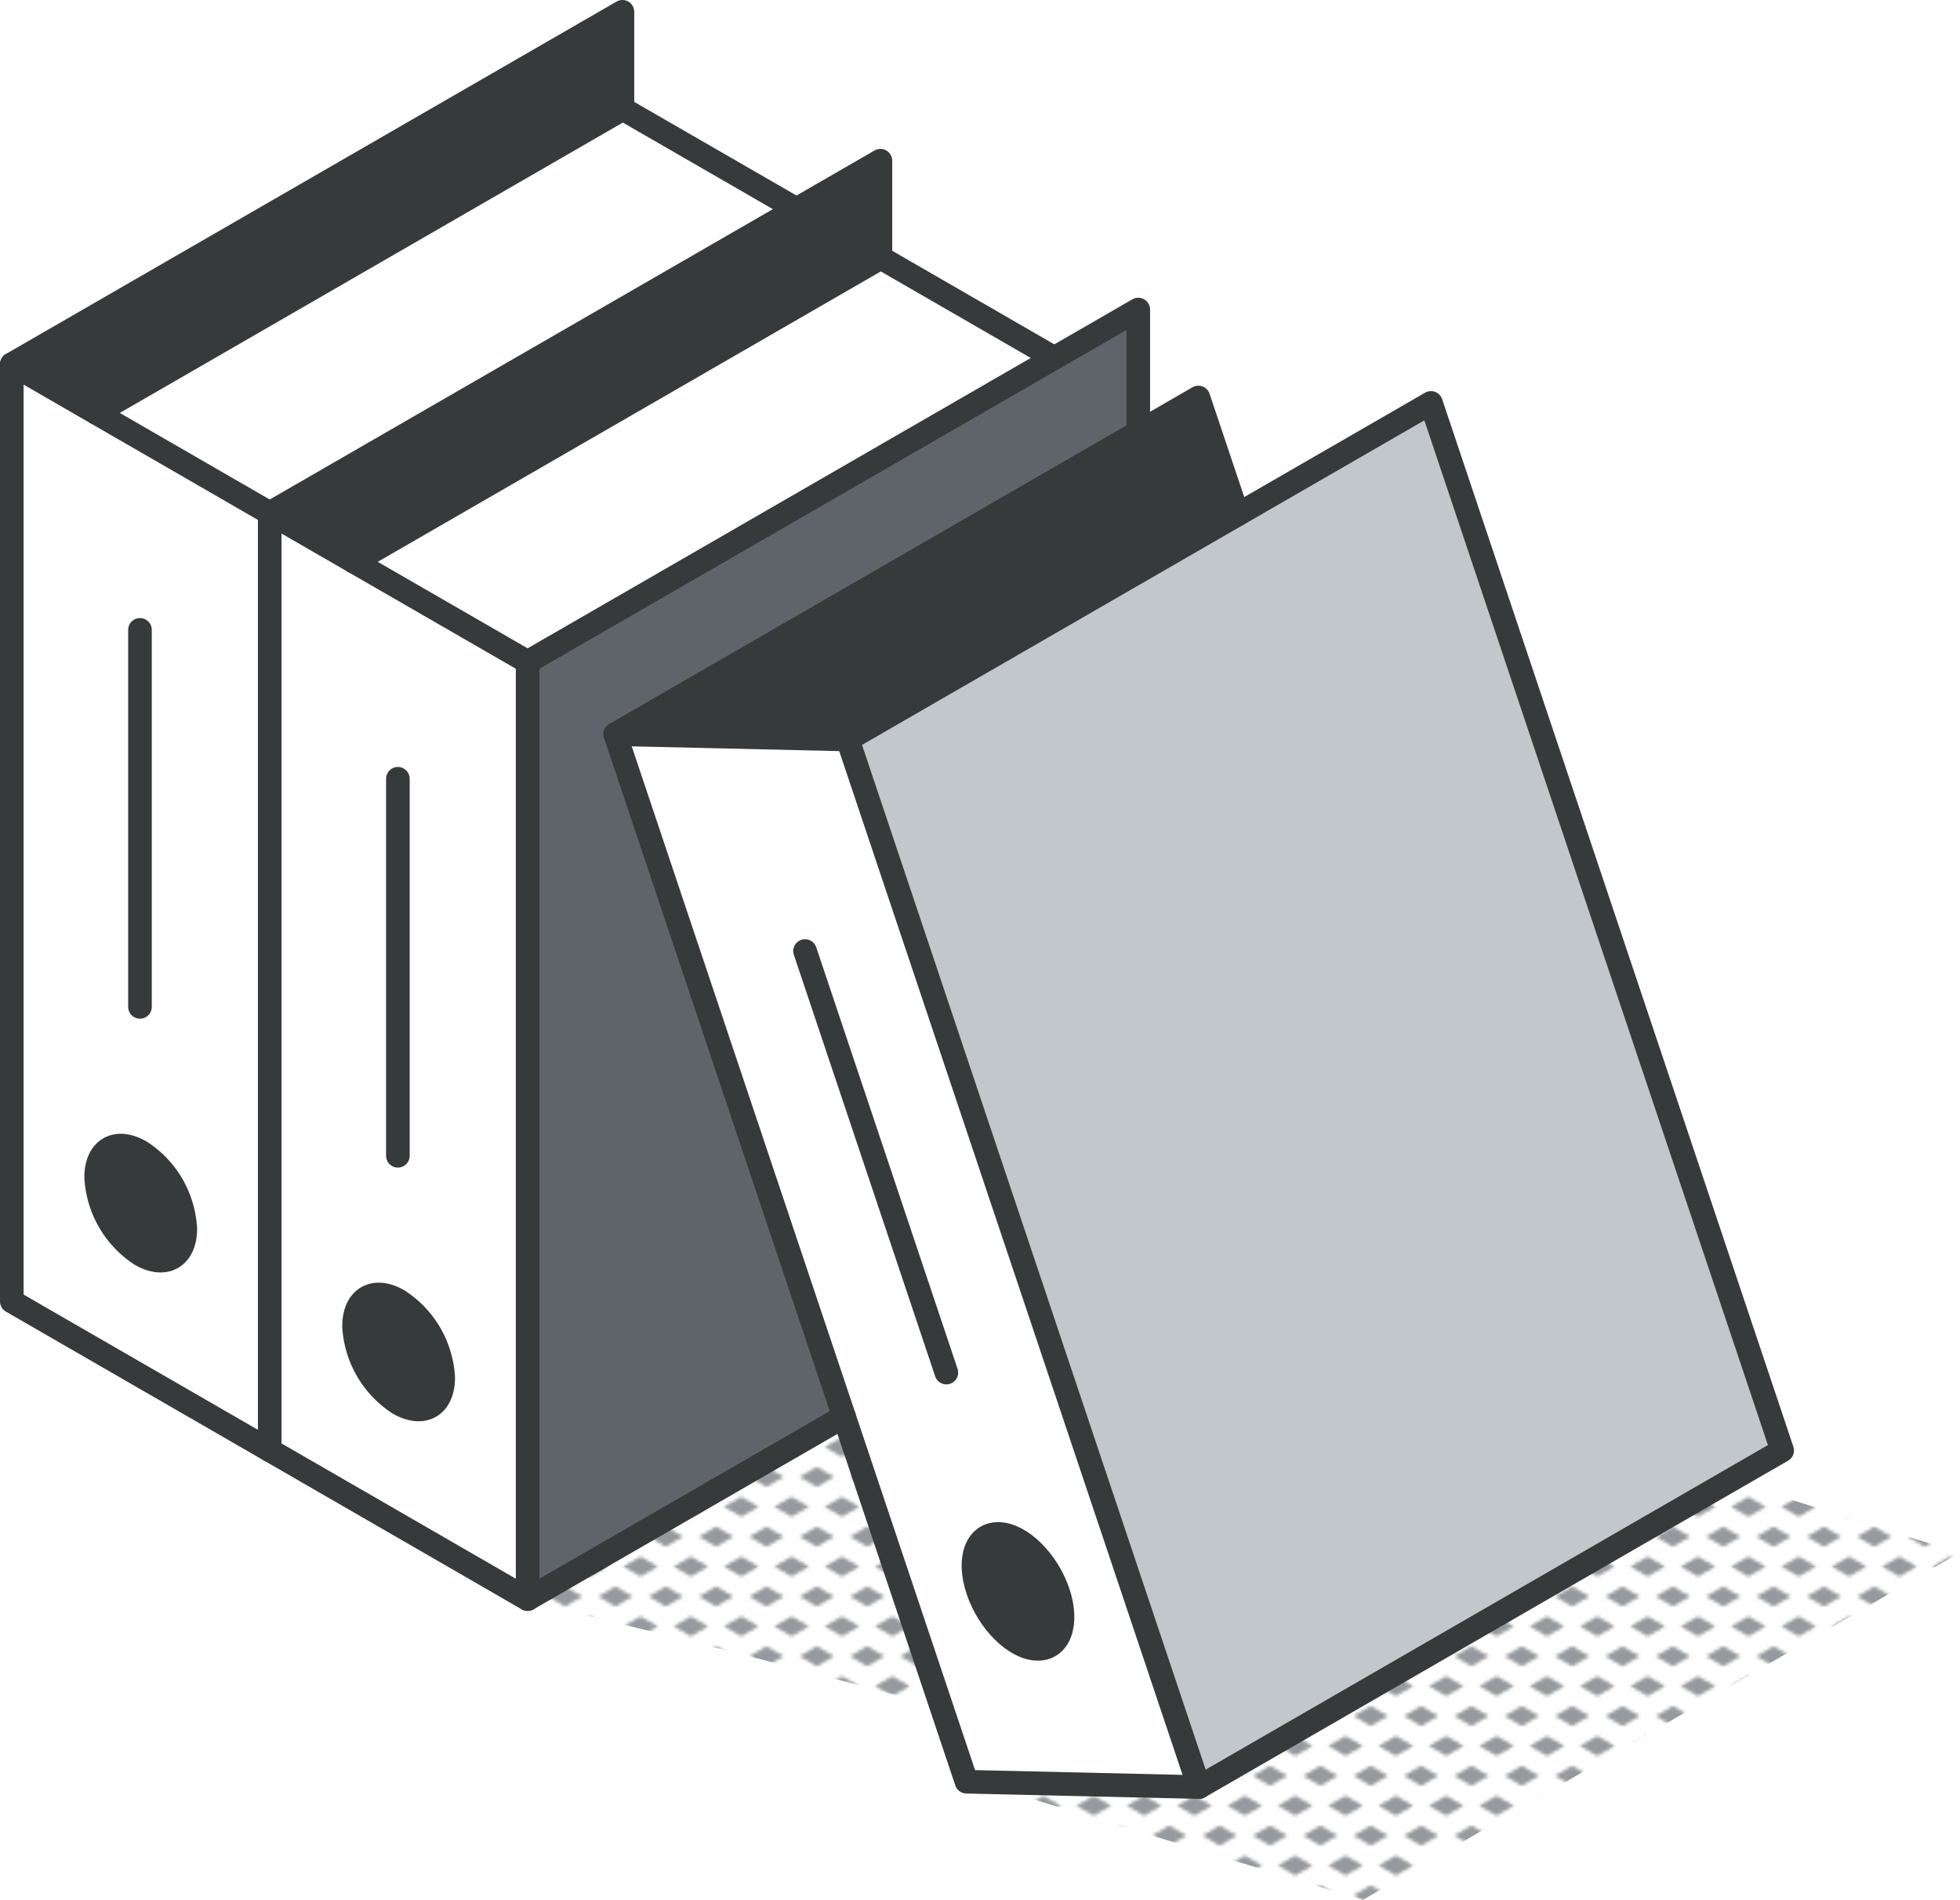
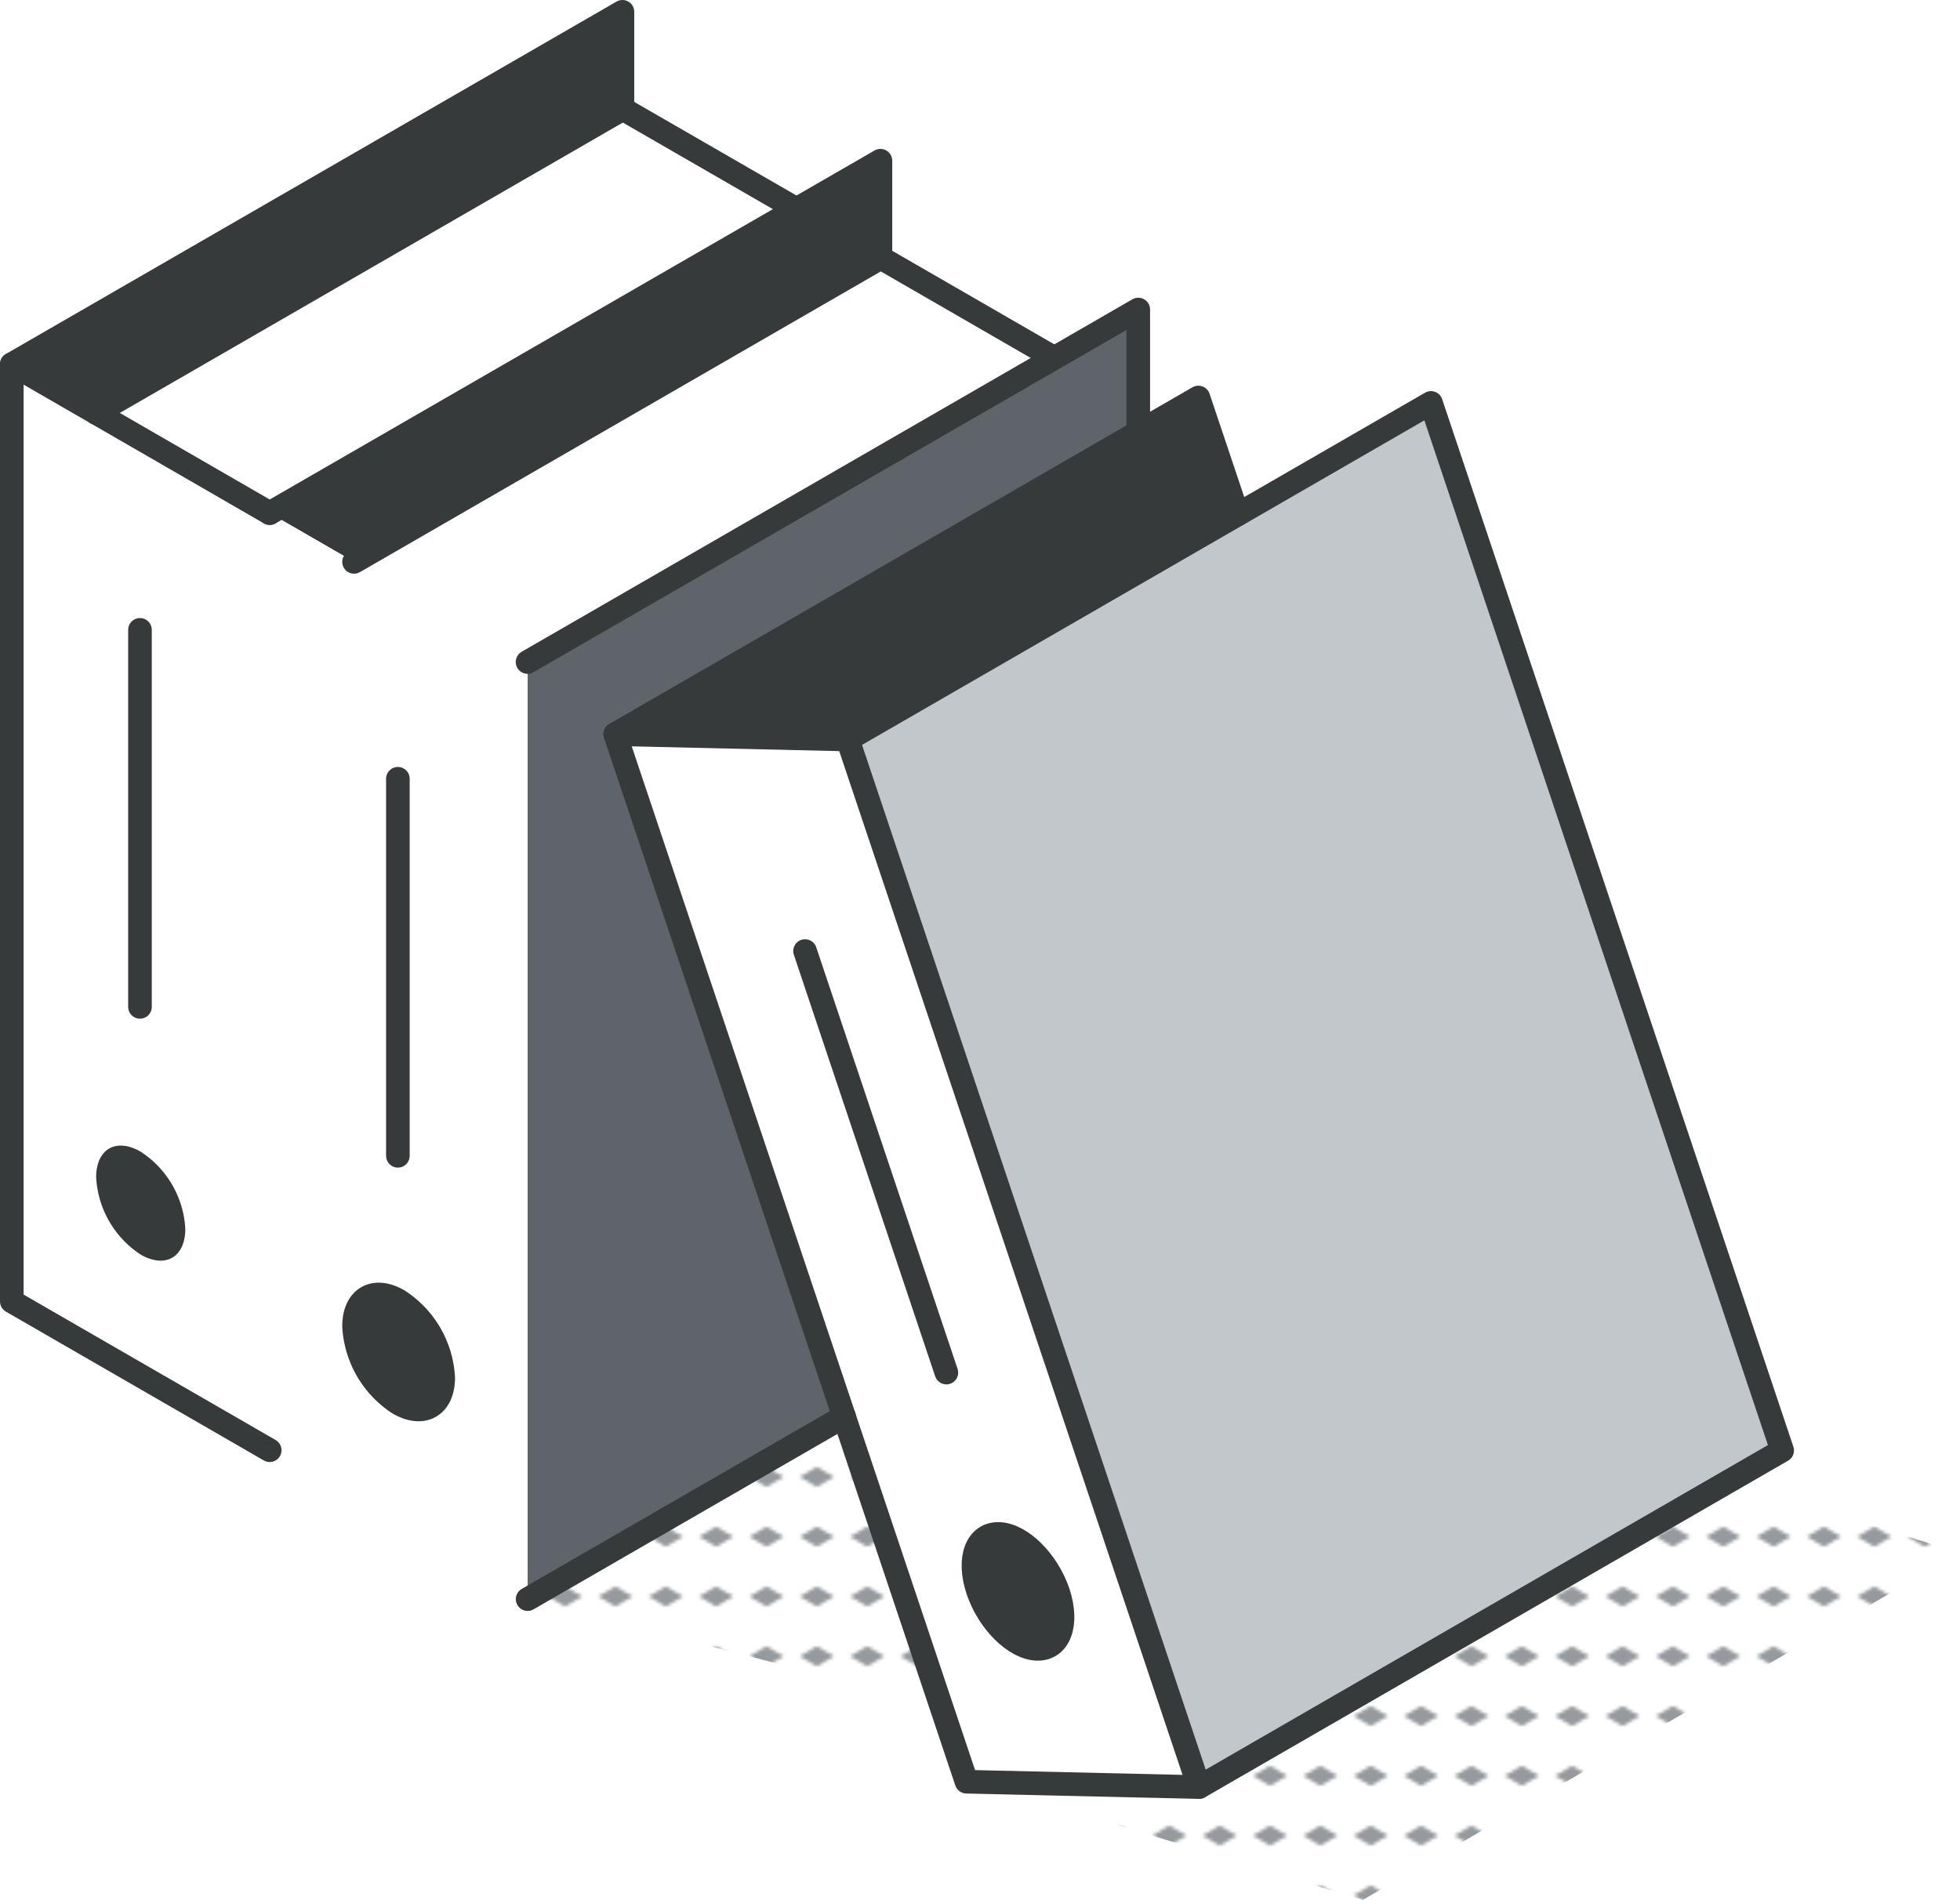
<svg xmlns="http://www.w3.org/2000/svg" viewBox="0 0 249.11 241.53">
  <defs>
    <style>.cls-1,.cls-8{fill:none;}.cls-2{fill:#969a9e;}.cls-3{fill:url(#New_Pattern_Swatch_3);}.cls-4{fill:#c2c7cc;}.cls-5{fill:#373a3a;}.cls-6{fill:#fff;}.cls-7{fill:#5f646b;}.cls-8{stroke:#373a3a;stroke-linecap:round;stroke-linejoin:round;stroke-width:3px;}</style>
    <pattern id="New_Pattern_Swatch_3" data-name="New Pattern Swatch 3" width="16" height="19" patternTransform="translate(-2123.38 -47.85) scale(0.4)" patternUnits="userSpaceOnUse" viewBox="0 0 16 19">
      <rect class="cls-1" width="16" height="19" />
      <polygon class="cls-2" points="16 22.18 10.5 19 16 15.82 21.5 19 16 22.18" />
-       <polygon class="cls-2" points="8 12.68 2.5 9.5 8 6.33 13.5 9.5 8 12.68" />
      <polygon class="cls-2" points="0 22.18 -5.5 19 0 15.82 5.5 19 0 22.18" />
      <polygon class="cls-2" points="16 3.18 10.5 0 16 -3.17 21.5 0 16 3.18" />
      <polygon class="cls-2" points="0 3.18 -5.5 0 0 -3.17 5.5 0 0 3.18" />
    </pattern>
  </defs>
  <g id="Layer_2" data-name="Layer 2">
    <g id="icons_design" data-name="icons design">
      <path class="cls-3" d="M68,203.85c26.2,6,62,16.08,62,16.08l-6.43,6.44,49.63,15.16,75.84-44.12L186.6,177.65l-53.77-46.87Z" />
      <g id="folder_stack" data-name="folder stack">
        <polygon class="cls-4" points="181.87 51.22 226.51 184.39 152.4 227.18 107.75 94.01 181.87 51.22" />
        <polygon class="cls-5" points="144.67 54.94 152.31 50.53 157.3 65.4 107.75 94.01 78.19 93.33 144.67 54.94" />
        <path class="cls-6" d="M107.75,94l44.64,133.17-29.55-.68L78.19,93.32Zm24.08,115.6c2.82.07,4-3.15,2.66-7.19s-4.74-7.37-7.56-7.42-4,3.14-2.65,7.17S129,209.55,131.83,209.61Z" />
        <polygon class="cls-7" points="144.67 39.35 144.67 54.94 78.19 93.33 107.28 180.07 67.06 203.29 67.06 84.15 144.67 39.35" />
        <path class="cls-5" d="M134.49,202.42c1.35,4,.16,7.26-2.66,7.19s-6.2-3.4-7.55-7.44-.17-7.25,2.65-7.17S133.14,198.39,134.49,202.42Z" />
-         <polygon class="cls-6" points="133.99 45.5 133.99 45.51 67.06 84.15 45 71.43 111.9 32.8 111.9 32.79 111.94 32.77 133.99 45.5" />
        <polygon class="cls-5" points="111.9 32.79 111.9 32.8 45 71.43 34.28 65.23 111.9 20.43 111.9 32.79" />
-         <polygon class="cls-6" points="101.22 26.58 101.22 26.59 34.28 65.23 12.22 52.5 79.16 13.85 101.22 26.58" />
        <polygon class="cls-5" points="79.11 13.87 79.11 13.88 12.22 52.5 1.5 46.3 79.11 1.5 79.11 13.87" />
        <path class="cls-6" d="M67.06,84.15V203.29L34.28,184.36V65.23Zm-10.73,91a12.48,12.48,0,0,0-5.67-9.79C47.54,163.52,45,165,45,168.6a12.5,12.5,0,0,0,5.66,9.8C53.79,180.21,56.33,178.75,56.33,175.13Z" />
        <path class="cls-5" d="M50.66,165.34a12.48,12.48,0,0,1,5.67,9.79c0,3.62-2.54,5.08-5.67,3.27A12.5,12.5,0,0,1,45,168.6C45,165,47.54,163.52,50.66,165.34Z" />
-         <path class="cls-6" d="M34.28,65.23V184.36L1.5,165.44V46.3Zm-10.73,91a12.47,12.47,0,0,0-5.67-9.8c-3.12-1.81-5.66-.35-5.66,3.26a12.55,12.55,0,0,0,5.66,9.82C21,161.29,23.55,159.83,23.55,156.21Z" />
+         <path class="cls-6" d="M34.28,65.23L1.5,165.44V46.3Zm-10.73,91a12.47,12.47,0,0,0-5.67-9.8c-3.12-1.81-5.66-.35-5.66,3.26a12.55,12.55,0,0,0,5.66,9.82C21,161.29,23.55,159.83,23.55,156.21Z" />
        <path class="cls-5" d="M17.88,146.41a12.47,12.47,0,0,1,5.67,9.8c0,3.62-2.53,5.08-5.67,3.28a12.55,12.55,0,0,1-5.66-9.82C12.22,146.06,14.76,144.6,17.88,146.41Z" />
        <polyline class="cls-8" points="34.28 184.36 1.5 165.44 1.5 46.3 34.28 65.23" />
-         <path class="cls-8" d="M23.55,156.21a12.47,12.47,0,0,0-5.67-9.8c-3.12-1.81-5.66-.35-5.66,3.26a12.55,12.55,0,0,0,5.66,9.82C21,161.29,23.55,159.83,23.55,156.21Z" />
        <polyline class="cls-8" points="1.5 46.3 79.11 1.5 79.11 13.87" />
        <polyline class="cls-8" points="12.22 52.5 79.16 13.85 101.22 26.58" />
        <line class="cls-8" x1="17.79" y1="128" x2="17.79" y2="80.07" />
-         <polygon class="cls-8" points="67.06 203.29 34.28 184.36 34.28 65.23 67.06 84.15 67.06 203.29" />
        <path class="cls-8" d="M56.33,175.13a12.48,12.48,0,0,0-5.67-9.79C47.54,163.52,45,165,45,168.6a12.5,12.5,0,0,0,5.66,9.8C53.79,180.21,56.33,178.75,56.33,175.13Z" />
        <polyline class="cls-8" points="34.28 65.23 111.9 20.43 111.9 32.79" />
        <polyline class="cls-8" points="45 71.43 111.9 32.8 111.9 32.79 111.94 32.77 133.99 45.5" />
        <polygon class="cls-8" points="152.4 227.18 122.84 226.5 78.19 93.33 107.75 94.01 152.4 227.18" />
        <path class="cls-8" d="M134.49,202.42c-1.35-4-4.74-7.37-7.56-7.42s-4,3.14-2.65,7.17,4.73,7.38,7.55,7.44S135.84,206.46,134.49,202.42Z" />
        <line class="cls-8" x1="50.57" y1="146.93" x2="50.57" y2="99" />
        <line class="cls-8" x1="120.28" y1="174.49" x2="102.32" y2="120.9" />
        <line class="cls-8" x1="67.06" y1="203.29" x2="107.28" y2="180.07" />
        <polyline class="cls-8" points="144.67 54.95 144.67 39.35 67.06 84.15 67.05 84.16" />
        <polyline class="cls-8" points="152.4 227.18 226.51 184.39 181.87 51.22 107.75 94.01" />
        <polyline class="cls-8" points="157.3 65.4 152.31 50.53 78.19 93.33" />
      </g>
    </g>
  </g>
</svg>